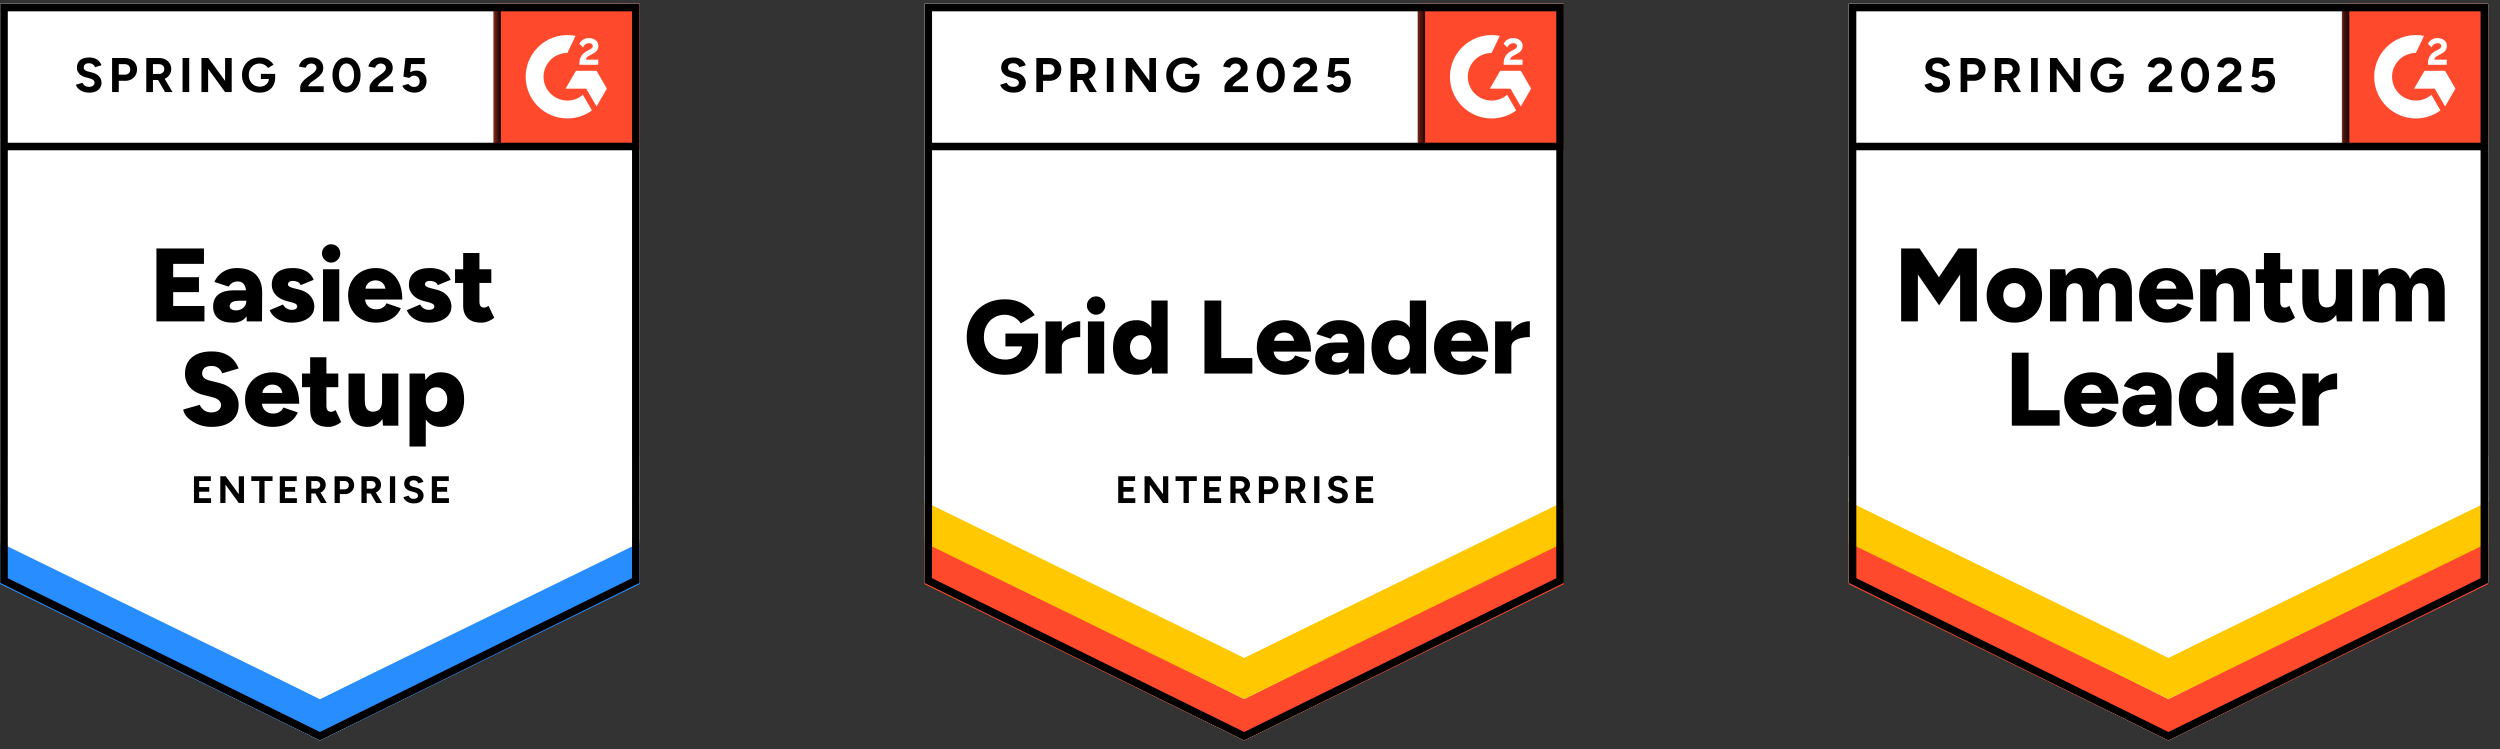
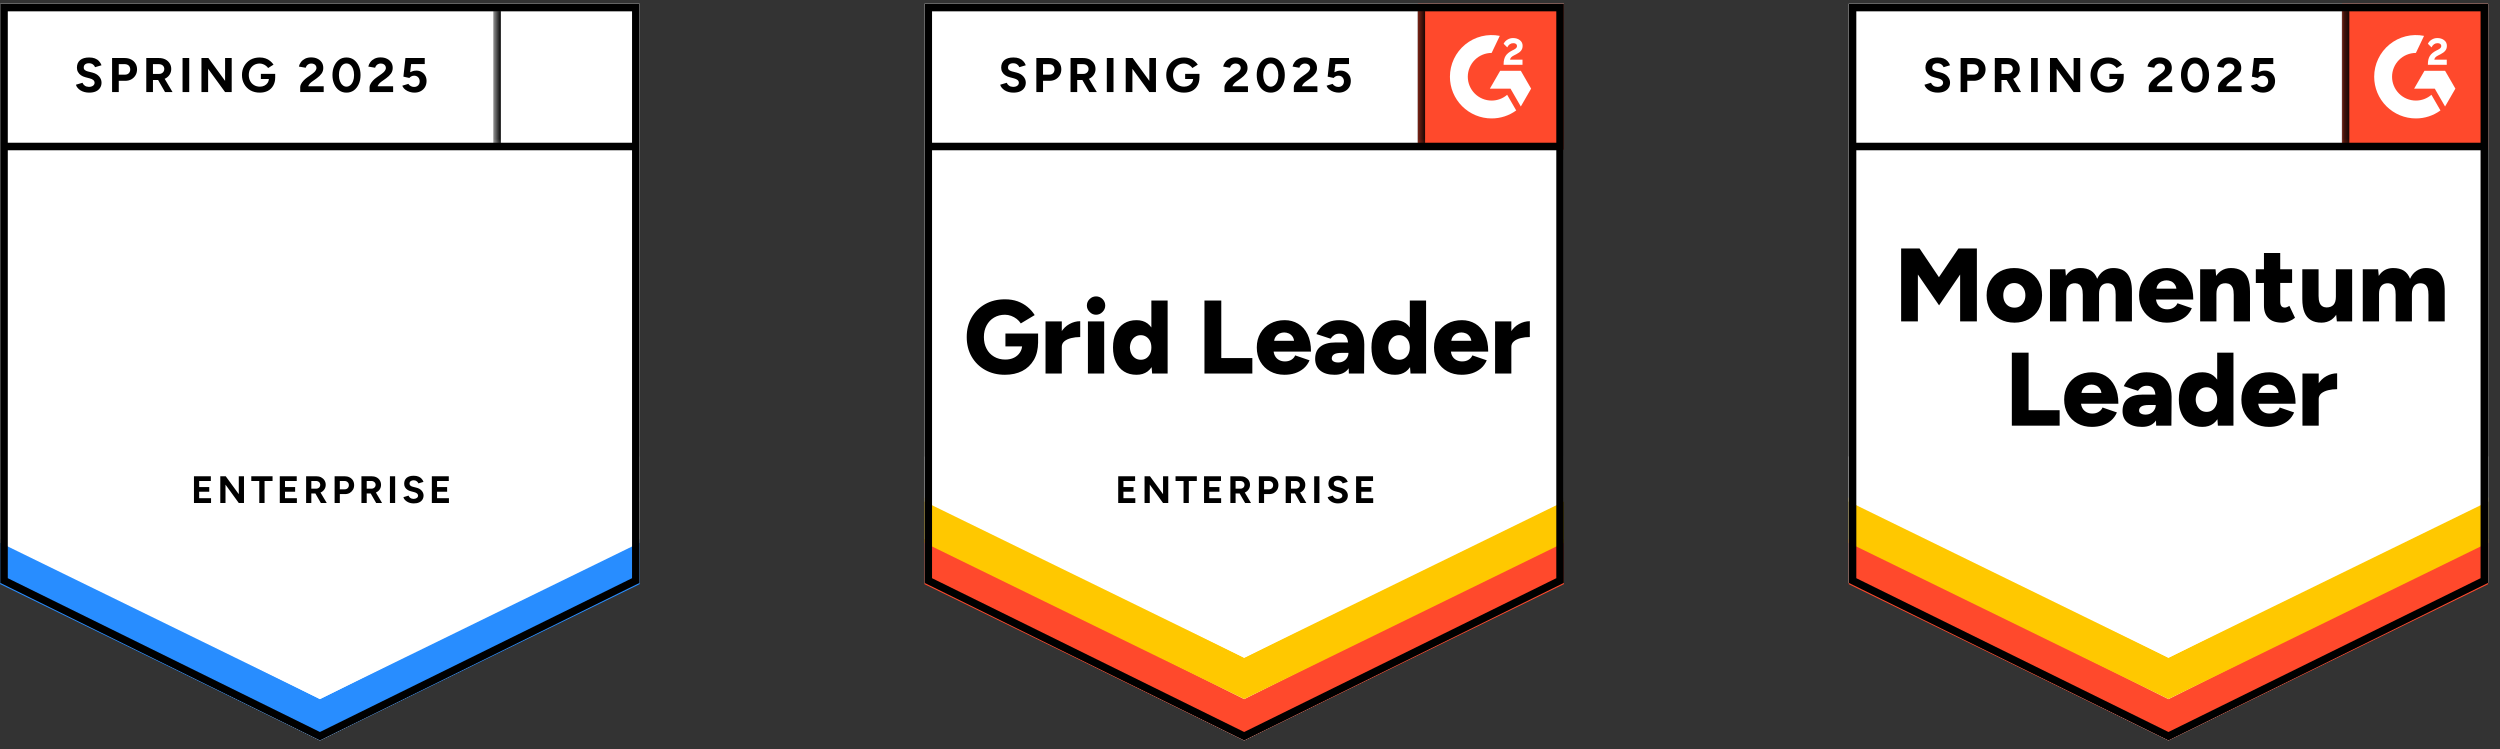
<svg xmlns="http://www.w3.org/2000/svg" width="297" height="89" viewBox="0 0 297 89" fill="none">
  <rect x="0" y="0" width="297" height="89" fill="#333333" stroke="none" />
  <path d="M0.029 69.247L38.006 87.96L75.983 69.247V0.448H0.029V69.247Z" fill="white" />
  <path d="M0.029 69.247L38.006 87.96L75.983 69.247V0.448H0.029V69.247Z" fill="white" />
  <path d="M10.592 11.005C10.388 11.005 10.198 10.98 10.022 10.931C9.841 10.881 9.681 10.812 9.544 10.724C9.406 10.631 9.293 10.529 9.205 10.419C9.111 10.309 9.051 10.191 9.023 10.064L9.799 9.833C9.849 9.965 9.937 10.078 10.064 10.171C10.19 10.265 10.35 10.314 10.543 10.32C10.746 10.325 10.914 10.281 11.046 10.188C11.173 10.094 11.236 9.976 11.236 9.833C11.236 9.706 11.187 9.599 11.087 9.511C10.983 9.423 10.842 9.357 10.666 9.313L10.138 9.172C9.945 9.123 9.772 9.046 9.618 8.941C9.469 8.842 9.354 8.715 9.271 8.561C9.183 8.413 9.139 8.239 9.139 8.041C9.139 7.656 9.266 7.356 9.519 7.141C9.772 6.932 10.13 6.828 10.592 6.828C10.851 6.828 11.076 6.863 11.269 6.935C11.467 7.012 11.63 7.119 11.756 7.257C11.888 7.394 11.99 7.56 12.062 7.752L11.294 7.983C11.244 7.851 11.159 7.741 11.038 7.653C10.911 7.56 10.754 7.513 10.567 7.513C10.375 7.513 10.223 7.557 10.113 7.645C10.003 7.733 9.948 7.86 9.948 8.025C9.948 8.151 9.992 8.25 10.08 8.322C10.168 8.393 10.287 8.448 10.435 8.487L10.964 8.619C11.31 8.707 11.58 8.861 11.773 9.081C11.965 9.302 12.062 9.547 12.062 9.816C12.062 10.053 12.004 10.259 11.888 10.435C11.773 10.617 11.607 10.757 11.393 10.856C11.173 10.956 10.906 11.005 10.592 11.005ZM13.316 10.939V6.894H14.819C15.105 6.894 15.358 6.951 15.579 7.067C15.799 7.177 15.969 7.334 16.09 7.538C16.217 7.741 16.28 7.975 16.28 8.239C16.28 8.504 16.22 8.737 16.099 8.941C15.978 9.145 15.815 9.304 15.612 9.42C15.402 9.541 15.16 9.602 14.885 9.602H14.109V10.939H13.316ZM14.109 8.867H14.869C15.045 8.867 15.191 8.809 15.306 8.693C15.416 8.578 15.471 8.426 15.471 8.239C15.471 8.058 15.411 7.906 15.29 7.785C15.163 7.675 15.001 7.62 14.803 7.62H14.109V8.867ZM17.378 10.939V6.894H18.881C19.167 6.894 19.42 6.949 19.64 7.059C19.861 7.174 20.031 7.328 20.152 7.521C20.279 7.714 20.342 7.939 20.342 8.198C20.342 8.451 20.276 8.677 20.144 8.875C20.017 9.073 19.841 9.227 19.616 9.337C19.395 9.447 19.142 9.502 18.856 9.502H18.171V10.939H17.378ZM19.607 10.939L18.674 9.313L19.277 8.883L20.499 10.939H19.607ZM18.171 8.784H18.889C19.01 8.784 19.117 8.759 19.211 8.71C19.305 8.66 19.379 8.592 19.434 8.504C19.489 8.415 19.517 8.314 19.517 8.198C19.517 8.027 19.456 7.887 19.335 7.777C19.208 7.672 19.046 7.62 18.848 7.62H18.171V8.784ZM21.688 10.939V6.894H22.48V10.939H21.688ZM23.933 10.939V6.894H24.759L26.74 9.61V6.894H27.525V10.939H26.74L24.726 8.173V10.939H23.933ZM30.86 11.005C30.447 11.005 30.081 10.917 29.762 10.741C29.443 10.559 29.195 10.312 29.019 9.998C28.837 9.684 28.747 9.324 28.747 8.916C28.747 8.509 28.837 8.149 29.019 7.835C29.195 7.521 29.443 7.273 29.762 7.092C30.081 6.916 30.447 6.828 30.86 6.828C31.108 6.828 31.333 6.863 31.537 6.935C31.746 7.006 31.931 7.108 32.09 7.24C32.25 7.367 32.385 7.513 32.495 7.678L31.851 8.082C31.785 7.978 31.697 7.887 31.587 7.81C31.482 7.727 31.366 7.664 31.24 7.62C31.113 7.571 30.987 7.546 30.86 7.546C30.607 7.546 30.381 7.604 30.183 7.719C29.985 7.84 29.831 8.003 29.721 8.206C29.611 8.41 29.556 8.647 29.556 8.916C29.556 9.181 29.611 9.417 29.721 9.626C29.831 9.835 29.985 9.998 30.183 10.113C30.381 10.235 30.612 10.295 30.877 10.295C31.08 10.295 31.262 10.254 31.422 10.171C31.581 10.089 31.708 9.976 31.801 9.833C31.895 9.684 31.942 9.513 31.942 9.321L32.693 9.205C32.693 9.585 32.613 9.91 32.453 10.18C32.299 10.449 32.085 10.655 31.809 10.799C31.534 10.936 31.218 11.005 30.86 11.005ZM30.992 9.387V8.776H32.693V9.263L32.264 9.387H30.992ZM35.665 10.939V10.353C35.665 10.243 35.698 10.122 35.764 9.99C35.836 9.852 35.932 9.717 36.053 9.585C36.18 9.447 36.325 9.321 36.49 9.205L37.102 8.768C37.184 8.707 37.264 8.641 37.341 8.57C37.418 8.498 37.478 8.418 37.523 8.33C37.572 8.242 37.597 8.16 37.597 8.082C37.597 7.978 37.572 7.887 37.523 7.81C37.478 7.727 37.41 7.664 37.316 7.62C37.222 7.571 37.107 7.546 36.969 7.546C36.854 7.546 36.752 7.571 36.664 7.62C36.576 7.664 36.502 7.725 36.441 7.802C36.386 7.879 36.345 7.961 36.317 8.049L35.508 7.909C35.547 7.716 35.629 7.538 35.756 7.372C35.882 7.207 36.047 7.073 36.251 6.968C36.46 6.869 36.694 6.819 36.953 6.819C37.256 6.819 37.514 6.874 37.729 6.984C37.944 7.089 38.111 7.235 38.233 7.422C38.348 7.609 38.406 7.827 38.406 8.074C38.406 8.322 38.337 8.545 38.2 8.743C38.062 8.936 37.875 9.117 37.638 9.288L37.085 9.684C36.975 9.761 36.879 9.846 36.796 9.94C36.719 10.034 36.658 10.135 36.614 10.245H38.455V10.939H35.665ZM41.163 11.005C40.833 11.005 40.544 10.917 40.297 10.741C40.043 10.559 39.848 10.312 39.71 9.998C39.567 9.684 39.496 9.324 39.496 8.916C39.496 8.509 39.567 8.149 39.71 7.835C39.848 7.521 40.043 7.273 40.297 7.092C40.544 6.916 40.83 6.828 41.155 6.828C41.485 6.828 41.777 6.916 42.03 7.092C42.278 7.273 42.473 7.521 42.616 7.835C42.759 8.149 42.831 8.509 42.831 8.916C42.831 9.324 42.759 9.684 42.616 9.998C42.473 10.312 42.278 10.559 42.03 10.741C41.777 10.917 41.488 11.005 41.163 11.005ZM41.163 10.295C41.334 10.295 41.488 10.235 41.626 10.113C41.763 9.998 41.871 9.835 41.948 9.626C42.025 9.423 42.063 9.186 42.063 8.916C42.063 8.647 42.025 8.407 41.948 8.198C41.871 7.989 41.763 7.827 41.626 7.711C41.488 7.595 41.331 7.538 41.155 7.538C40.984 7.538 40.83 7.595 40.693 7.711C40.561 7.827 40.456 7.989 40.379 8.198C40.302 8.407 40.263 8.647 40.263 8.916C40.263 9.186 40.302 9.423 40.379 9.626C40.456 9.835 40.563 9.998 40.701 10.113C40.833 10.235 40.987 10.295 41.163 10.295ZM43.904 10.939V10.353C43.904 10.243 43.94 10.122 44.012 9.99C44.083 9.852 44.179 9.717 44.3 9.585C44.422 9.447 44.568 9.321 44.738 9.205L45.349 8.768C45.432 8.707 45.511 8.641 45.588 8.57C45.66 8.498 45.721 8.418 45.77 8.33C45.82 8.242 45.844 8.16 45.844 8.082C45.844 7.978 45.82 7.887 45.77 7.81C45.721 7.727 45.652 7.664 45.564 7.62C45.47 7.571 45.355 7.546 45.217 7.546C45.101 7.546 44.999 7.571 44.911 7.62C44.818 7.664 44.744 7.725 44.689 7.802C44.628 7.879 44.587 7.961 44.565 8.049L43.756 7.909C43.794 7.716 43.877 7.538 44.003 7.372C44.13 7.207 44.295 7.073 44.499 6.968C44.708 6.869 44.942 6.819 45.2 6.819C45.503 6.819 45.762 6.874 45.977 6.984C46.191 7.089 46.359 7.235 46.48 7.422C46.596 7.609 46.653 7.827 46.653 8.074C46.653 8.322 46.585 8.545 46.447 8.743C46.309 8.936 46.122 9.117 45.886 9.288L45.333 9.684C45.222 9.761 45.126 9.846 45.044 9.94C44.967 10.034 44.906 10.135 44.862 10.245H46.703V10.939H43.904ZM49.229 11.005C49.048 11.005 48.858 10.975 48.66 10.914C48.467 10.854 48.294 10.763 48.139 10.642C47.98 10.515 47.864 10.361 47.793 10.18L48.511 9.965C48.599 10.091 48.701 10.182 48.816 10.237C48.932 10.298 49.056 10.328 49.188 10.328C49.386 10.328 49.548 10.268 49.675 10.146C49.796 10.025 49.857 9.863 49.857 9.659C49.857 9.467 49.796 9.307 49.675 9.181C49.554 9.054 49.394 8.991 49.196 8.991C49.075 8.991 48.965 9.018 48.866 9.073C48.767 9.128 48.69 9.192 48.635 9.263L47.925 9.106L48.164 6.894H50.459V7.612H48.841L48.726 8.578C48.83 8.523 48.946 8.476 49.072 8.437C49.199 8.404 49.337 8.388 49.485 8.388C49.705 8.388 49.906 8.443 50.088 8.553C50.27 8.658 50.413 8.801 50.517 8.982C50.622 9.164 50.674 9.376 50.674 9.618C50.674 9.893 50.614 10.135 50.492 10.345C50.366 10.554 50.195 10.716 49.98 10.832C49.766 10.947 49.516 11.005 49.229 11.005Z" fill="black" />
-   <path d="M18.583 38.183V29.515H24.23V31.347H20.573V32.932H23.636V34.708H20.573V36.35H24.288V38.183H18.583ZM29.316 38.183L29.266 36.846V35.104C29.266 34.774 29.238 34.485 29.183 34.237C29.123 33.989 29.018 33.794 28.87 33.651C28.721 33.508 28.498 33.436 28.201 33.436C27.97 33.442 27.769 33.497 27.598 33.601C27.422 33.711 27.274 33.86 27.152 34.047L25.468 33.494C25.606 33.186 25.796 32.908 26.038 32.66C26.286 32.412 26.586 32.214 26.938 32.066C27.296 31.917 27.708 31.843 28.176 31.843C28.82 31.843 29.365 31.961 29.811 32.198C30.257 32.44 30.593 32.776 30.818 33.205C31.038 33.634 31.148 34.143 31.148 34.732L31.124 38.183H29.316ZM27.631 38.332C26.899 38.332 26.33 38.167 25.922 37.837C25.521 37.506 25.32 37.041 25.32 36.441C25.32 35.786 25.529 35.299 25.947 34.98C26.371 34.655 26.963 34.493 27.722 34.493H29.415V35.731H28.449C28.036 35.731 27.739 35.789 27.557 35.905C27.375 36.02 27.285 36.183 27.285 36.392C27.285 36.54 27.353 36.656 27.491 36.739C27.629 36.827 27.816 36.871 28.052 36.871C28.295 36.871 28.506 36.818 28.688 36.714C28.87 36.615 29.013 36.477 29.117 36.301C29.216 36.13 29.266 35.94 29.266 35.731H29.753C29.753 36.557 29.58 37.198 29.233 37.655C28.886 38.106 28.352 38.332 27.631 38.332ZM34.657 38.332C34.25 38.332 33.87 38.271 33.518 38.15C33.171 38.035 32.868 37.867 32.61 37.647C32.356 37.426 32.167 37.16 32.04 36.846L33.625 36.177C33.735 36.392 33.884 36.551 34.071 36.656C34.264 36.761 34.459 36.813 34.657 36.813C34.861 36.813 35.02 36.777 35.136 36.705C35.252 36.634 35.309 36.538 35.309 36.416C35.309 36.284 35.252 36.18 35.136 36.103C35.015 36.031 34.842 35.965 34.616 35.905L34.087 35.773C33.51 35.624 33.064 35.376 32.75 35.029C32.442 34.688 32.288 34.292 32.288 33.841C32.288 33.202 32.508 32.71 32.948 32.363C33.383 32.016 33.988 31.843 34.764 31.843C35.205 31.843 35.593 31.901 35.928 32.016C36.259 32.132 36.539 32.294 36.771 32.503C36.996 32.712 37.159 32.96 37.258 33.246L35.722 33.874C35.661 33.709 35.543 33.582 35.367 33.494C35.191 33.411 34.996 33.37 34.781 33.37C34.599 33.37 34.459 33.409 34.36 33.486C34.261 33.563 34.211 33.667 34.211 33.799C34.211 33.898 34.272 33.984 34.393 34.055C34.508 34.127 34.682 34.19 34.913 34.245L35.574 34.41C35.959 34.509 36.283 34.658 36.548 34.856C36.812 35.06 37.01 35.297 37.142 35.566C37.274 35.836 37.34 36.122 37.34 36.425C37.34 36.816 37.227 37.151 37.002 37.432C36.776 37.718 36.46 37.941 36.052 38.101C35.651 38.255 35.185 38.332 34.657 38.332ZM38.372 38.183V31.991H40.304V38.183H38.372ZM39.338 31.199C39.046 31.199 38.793 31.089 38.579 30.869C38.358 30.654 38.248 30.401 38.248 30.109C38.248 29.806 38.358 29.548 38.579 29.333C38.793 29.124 39.046 29.019 39.338 29.019C39.635 29.019 39.891 29.124 40.106 29.333C40.321 29.548 40.428 29.806 40.428 30.109C40.428 30.401 40.321 30.654 40.106 30.869C39.891 31.089 39.635 31.199 39.338 31.199ZM44.647 38.332C44.003 38.332 43.433 38.194 42.938 37.919C42.442 37.644 42.054 37.261 41.774 36.772C41.493 36.287 41.352 35.726 41.352 35.087C41.352 34.443 41.496 33.879 41.782 33.395C42.068 32.905 42.459 32.525 42.954 32.256C43.45 31.98 44.022 31.843 44.671 31.843C45.26 31.843 45.789 31.983 46.257 32.264C46.73 32.544 47.104 32.963 47.379 33.519C47.654 34.069 47.792 34.757 47.792 35.583H43.136L43.35 35.352C43.35 35.632 43.408 35.88 43.524 36.094C43.639 36.309 43.799 36.471 44.003 36.582C44.212 36.692 44.443 36.747 44.696 36.747C45.004 36.747 45.263 36.678 45.472 36.54C45.681 36.408 45.827 36.238 45.91 36.029L47.619 36.615C47.454 37 47.222 37.322 46.925 37.581C46.623 37.834 46.276 38.024 45.885 38.15C45.5 38.271 45.087 38.332 44.647 38.332ZM43.4 34.542L43.202 34.295H45.976L45.802 34.542C45.802 34.24 45.739 33.998 45.612 33.816C45.492 33.634 45.34 33.502 45.158 33.42C44.977 33.343 44.795 33.304 44.614 33.304C44.432 33.304 44.248 33.343 44.06 33.42C43.873 33.502 43.717 33.634 43.59 33.816C43.463 33.998 43.4 34.24 43.4 34.542ZM50.938 38.332C50.536 38.332 50.159 38.271 49.806 38.15C49.454 38.035 49.151 37.867 48.898 37.647C48.64 37.426 48.45 37.16 48.329 36.846L49.914 36.177C50.018 36.392 50.167 36.551 50.36 36.656C50.547 36.761 50.739 36.813 50.938 36.813C51.147 36.813 51.309 36.777 51.425 36.705C51.54 36.634 51.598 36.538 51.598 36.416C51.598 36.284 51.538 36.18 51.416 36.103C51.295 36.031 51.125 35.965 50.904 35.905L50.368 35.773C49.79 35.624 49.347 35.376 49.039 35.029C48.73 34.688 48.576 34.292 48.576 33.841C48.576 33.202 48.794 32.71 49.229 32.363C49.669 32.016 50.277 31.843 51.053 31.843C51.488 31.843 51.873 31.901 52.209 32.016C52.545 32.132 52.825 32.294 53.051 32.503C53.277 32.712 53.439 32.96 53.538 33.246L52.002 33.874C51.947 33.709 51.832 33.582 51.656 33.494C51.474 33.411 51.276 33.37 51.061 33.37C50.88 33.37 50.739 33.409 50.64 33.486C50.541 33.563 50.492 33.667 50.492 33.799C50.492 33.898 50.552 33.984 50.673 34.055C50.794 34.127 50.971 34.19 51.202 34.245L51.854 34.41C52.245 34.509 52.572 34.658 52.836 34.856C53.101 35.06 53.299 35.297 53.431 35.566C53.563 35.836 53.629 36.122 53.629 36.425C53.629 36.816 53.516 37.151 53.29 37.432C53.059 37.718 52.743 37.941 52.341 38.101C51.934 38.255 51.466 38.332 50.938 38.332ZM57.204 38.332C56.472 38.332 55.927 38.156 55.569 37.803C55.206 37.457 55.024 36.956 55.024 36.301V30.059H56.956V35.822C56.956 36.07 57.003 36.251 57.096 36.367C57.184 36.483 57.325 36.54 57.517 36.54C57.589 36.54 57.674 36.521 57.773 36.483C57.872 36.444 57.963 36.397 58.046 36.342L58.715 37.754C58.516 37.919 58.28 38.057 58.005 38.167C57.729 38.277 57.462 38.332 57.204 38.332ZM54.058 33.618V31.991H58.368V33.609L54.058 33.618ZM25.146 50.716C24.723 50.716 24.318 50.66 23.933 50.55C23.553 50.44 23.209 50.286 22.901 50.088C22.587 49.895 22.331 49.678 22.133 49.436C21.935 49.194 21.811 48.932 21.762 48.652L23.735 48.09C23.823 48.332 23.982 48.541 24.213 48.718C24.439 48.894 24.725 48.987 25.072 48.998C25.408 49.004 25.691 48.924 25.922 48.759C26.148 48.594 26.261 48.379 26.261 48.115C26.261 47.911 26.178 47.73 26.013 47.57C25.854 47.416 25.625 47.298 25.328 47.215L24.106 46.901C23.677 46.797 23.303 46.629 22.983 46.398C22.664 46.167 22.416 45.883 22.24 45.547C22.064 45.212 21.976 44.829 21.976 44.4C21.976 43.569 22.251 42.919 22.802 42.452C23.358 41.984 24.139 41.75 25.146 41.75C25.697 41.75 26.178 41.827 26.591 41.981C27.004 42.135 27.356 42.361 27.648 42.658C27.945 42.955 28.179 43.327 28.35 43.772L26.393 44.35C26.327 44.13 26.187 43.929 25.972 43.748C25.752 43.566 25.468 43.475 25.122 43.475C24.775 43.475 24.502 43.552 24.304 43.706C24.112 43.866 24.015 44.094 24.015 44.392C24.015 44.595 24.095 44.766 24.255 44.904C24.409 45.041 24.623 45.143 24.899 45.209L26.121 45.514C26.825 45.691 27.373 46.015 27.764 46.489C28.154 46.962 28.35 47.501 28.35 48.107C28.35 48.652 28.226 49.117 27.978 49.502C27.725 49.893 27.359 50.193 26.88 50.402C26.401 50.611 25.823 50.716 25.146 50.716ZM32.403 50.716C31.759 50.716 31.19 50.578 30.694 50.303C30.199 50.028 29.811 49.645 29.53 49.155C29.25 48.671 29.109 48.109 29.109 47.471C29.109 46.827 29.252 46.263 29.538 45.779C29.819 45.289 30.207 44.909 30.703 44.639C31.198 44.364 31.773 44.227 32.428 44.227C33.011 44.227 33.54 44.367 34.013 44.648C34.481 44.928 34.855 45.346 35.136 45.902C35.411 46.453 35.549 47.141 35.549 47.966H30.892L31.099 47.735C31.099 48.016 31.157 48.264 31.272 48.478C31.388 48.693 31.55 48.855 31.759 48.965C31.963 49.075 32.194 49.13 32.453 49.13C32.755 49.13 33.011 49.062 33.221 48.924C33.435 48.792 33.584 48.621 33.666 48.412L35.375 48.998C35.21 49.384 34.976 49.706 34.674 49.964C34.371 50.218 34.027 50.407 33.642 50.534C33.251 50.655 32.838 50.716 32.403 50.716ZM31.148 46.926L30.95 46.678H33.724L33.551 46.926C33.551 46.623 33.49 46.381 33.369 46.2C33.243 46.018 33.089 45.886 32.907 45.803C32.725 45.726 32.544 45.688 32.362 45.688C32.18 45.688 31.996 45.726 31.809 45.803C31.627 45.886 31.473 46.018 31.346 46.2C31.214 46.381 31.148 46.623 31.148 46.926ZM39.024 50.716C38.292 50.716 37.748 50.539 37.39 50.187C37.026 49.84 36.845 49.34 36.845 48.685V42.443H38.777V48.206C38.777 48.453 38.824 48.635 38.917 48.751C39.005 48.866 39.145 48.924 39.338 48.924C39.41 48.924 39.495 48.905 39.594 48.866C39.693 48.828 39.784 48.781 39.867 48.726L40.535 50.138C40.337 50.303 40.1 50.44 39.825 50.55C39.55 50.66 39.283 50.716 39.024 50.716ZM35.879 46.002V44.375H40.188V46.002H35.879ZM45.505 50.567L45.39 49.428V44.375H47.322V50.567H45.505ZM41.402 47.545V44.375H43.334V47.545H41.402ZM43.334 47.545C43.334 47.87 43.373 48.132 43.45 48.33C43.521 48.528 43.628 48.671 43.772 48.759C43.909 48.852 44.074 48.902 44.267 48.907C44.636 48.907 44.916 48.803 45.109 48.594C45.296 48.385 45.39 48.068 45.39 47.644H45.976C45.976 48.299 45.877 48.855 45.679 49.312C45.48 49.769 45.211 50.118 44.87 50.361C44.523 50.597 44.124 50.716 43.672 50.716C43.177 50.716 42.759 50.614 42.417 50.41C42.082 50.212 41.829 49.907 41.658 49.494C41.487 49.081 41.402 48.553 41.402 47.909V47.545H43.334ZM48.651 53.044V44.375H50.467L50.583 45.514V53.044H48.651ZM52.341 50.716C51.829 50.716 51.4 50.586 51.053 50.328C50.706 50.069 50.445 49.695 50.269 49.205C50.098 48.72 50.013 48.142 50.013 47.471C50.013 46.794 50.098 46.213 50.269 45.729C50.445 45.25 50.706 44.879 51.053 44.614C51.4 44.356 51.829 44.227 52.341 44.227C52.919 44.227 53.417 44.356 53.835 44.614C54.259 44.879 54.581 45.25 54.801 45.729C55.027 46.213 55.14 46.794 55.14 47.471C55.14 48.142 55.027 48.72 54.801 49.205C54.581 49.695 54.259 50.069 53.835 50.328C53.417 50.586 52.919 50.716 52.341 50.716ZM51.846 48.932C52.093 48.932 52.311 48.872 52.498 48.751C52.691 48.624 52.845 48.451 52.96 48.231C53.076 48.016 53.134 47.763 53.134 47.471C53.134 47.185 53.079 46.932 52.968 46.712C52.864 46.491 52.712 46.321 52.514 46.2C52.322 46.073 52.102 46.01 51.854 46.01C51.606 46.01 51.386 46.073 51.194 46.2C51.001 46.321 50.849 46.494 50.739 46.72C50.635 46.94 50.583 47.19 50.583 47.471C50.583 47.763 50.635 48.016 50.739 48.231C50.849 48.451 50.998 48.624 51.185 48.751C51.378 48.872 51.598 48.932 51.846 48.932Z" fill="black" />
  <path d="M23.042 59.756V56.577H25.048V57.139H23.661V57.865H24.858V58.418H23.661V59.186H25.073V59.756H23.042ZM26.171 59.756V56.577H26.815L28.367 58.707V56.577H28.986V59.756H28.367L26.79 57.576V59.756H26.171ZM30.802 59.756V57.139H29.853V56.577H32.379V57.139H31.43V59.756H30.802ZM33.238 59.756V56.577H35.252V57.139H33.857V57.865H35.062V58.418H33.857V59.186H35.269V59.756H33.238ZM36.367 59.756V56.577H37.547C37.773 56.577 37.971 56.618 38.142 56.701C38.312 56.789 38.447 56.91 38.546 57.064C38.645 57.218 38.695 57.397 38.695 57.601C38.695 57.799 38.643 57.975 38.538 58.129C38.439 58.289 38.301 58.41 38.125 58.492C37.949 58.581 37.748 58.624 37.523 58.624H36.986V59.756H36.367ZM38.117 59.756L37.382 58.476L37.853 58.137L38.819 59.756H38.117ZM36.986 58.055H37.556C37.649 58.055 37.732 58.036 37.803 57.997C37.88 57.959 37.941 57.904 37.985 57.832C38.023 57.766 38.043 57.689 38.043 57.601C38.043 57.463 37.996 57.353 37.903 57.271C37.803 57.182 37.677 57.139 37.523 57.139H36.986V58.055ZM39.752 59.756V56.577H40.932C41.153 56.577 41.351 56.621 41.527 56.709C41.697 56.797 41.832 56.921 41.931 57.081C42.025 57.24 42.072 57.425 42.072 57.634C42.072 57.837 42.025 58.019 41.931 58.179C41.838 58.338 41.711 58.465 41.551 58.559C41.386 58.652 41.197 58.699 40.982 58.699H40.371V59.756H39.752ZM40.371 58.129H40.965C41.103 58.129 41.218 58.082 41.312 57.989C41.4 57.895 41.444 57.777 41.444 57.634C41.444 57.485 41.395 57.367 41.296 57.279C41.197 57.185 41.07 57.139 40.916 57.139H40.371V58.129ZM42.938 59.756V56.577H44.119C44.345 56.577 44.543 56.618 44.714 56.701C44.89 56.789 45.025 56.91 45.118 57.064C45.217 57.218 45.267 57.397 45.267 57.601C45.267 57.799 45.217 57.975 45.118 58.129C45.014 58.289 44.873 58.41 44.697 58.492C44.521 58.581 44.323 58.624 44.103 58.624H43.566V59.756H42.938ZM44.689 59.756L43.954 58.476L44.433 58.137L45.391 59.756H44.689ZM43.566 58.055H44.127C44.221 58.055 44.303 58.036 44.375 57.997C44.452 57.959 44.513 57.904 44.557 57.832C44.601 57.766 44.623 57.689 44.623 57.601C44.623 57.463 44.573 57.353 44.474 57.271C44.375 57.182 44.248 57.139 44.094 57.139H43.566V58.055ZM46.323 59.756V56.577H46.943V59.756H46.323ZM49.155 59.805C48.995 59.805 48.847 59.786 48.709 59.747C48.572 59.709 48.448 59.654 48.338 59.582C48.228 59.511 48.137 59.431 48.065 59.343C47.994 59.255 47.947 59.161 47.925 59.062L48.536 58.88C48.575 58.985 48.643 59.076 48.742 59.153C48.841 59.224 48.968 59.263 49.122 59.269C49.282 59.269 49.411 59.233 49.51 59.161C49.615 59.09 49.667 58.996 49.667 58.88C49.667 58.781 49.626 58.696 49.543 58.624C49.466 58.559 49.356 58.506 49.213 58.468L48.8 58.36C48.646 58.322 48.511 58.261 48.396 58.179C48.275 58.102 48.181 58.003 48.115 57.882C48.049 57.766 48.016 57.628 48.016 57.469C48.016 57.172 48.115 56.938 48.313 56.767C48.511 56.602 48.792 56.519 49.155 56.519C49.359 56.519 49.538 56.55 49.692 56.61C49.846 56.665 49.972 56.748 50.072 56.858C50.176 56.968 50.256 57.097 50.311 57.246L49.708 57.427C49.67 57.328 49.604 57.243 49.51 57.172C49.411 57.094 49.287 57.056 49.139 57.056C48.99 57.056 48.872 57.092 48.784 57.163C48.696 57.235 48.651 57.334 48.651 57.46C48.651 57.559 48.687 57.637 48.759 57.692C48.825 57.752 48.916 57.796 49.031 57.824L49.452 57.931C49.727 57.997 49.939 58.115 50.088 58.286C50.242 58.462 50.319 58.655 50.319 58.864C50.319 59.051 50.272 59.216 50.179 59.359C50.091 59.502 49.959 59.612 49.783 59.69C49.612 59.767 49.403 59.805 49.155 59.805ZM51.302 59.756V56.577H53.316V57.139H51.921V57.865H53.118V58.418H51.921V59.186H53.333V59.756H51.302Z" fill="black" />
-   <path d="M58.645 0.448H75.983V17.785H58.645V0.448Z" fill="#FF492C" />
  <mask id="mask0_13818_28272" style="mask-type:luminance" maskUnits="userSpaceOnUse" x="58" y="0" width="18" height="18">
    <path d="M58.645 0.448H75.983V17.785H58.645V0.448Z" fill="white" />
  </mask>
  <g mask="url(#mask0_13818_28272)">
    <path fill-rule="evenodd" clip-rule="evenodd" d="M71.073 7.088H69.591C69.632 6.856 69.775 6.726 70.065 6.579L70.339 6.44C70.826 6.19 71.087 5.909 71.087 5.45C71.092 5.317 71.064 5.185 71.005 5.065C70.946 4.946 70.859 4.843 70.751 4.766C70.531 4.601 70.263 4.52 69.954 4.52C69.715 4.517 69.48 4.584 69.278 4.712C69.084 4.827 68.928 4.996 68.83 5.199L69.26 5.628C69.425 5.293 69.667 5.128 69.985 5.128C70.254 5.128 70.419 5.266 70.419 5.458C70.419 5.619 70.339 5.753 70.03 5.909L69.856 5.994C69.475 6.186 69.211 6.405 69.059 6.654C68.906 6.9 68.83 7.217 68.83 7.597V7.699H71.073V7.088V7.088ZM70.87 8.408H68.422L67.197 10.53H69.646L70.87 12.652L72.095 10.53L70.87 8.408Z" fill="white" />
    <path fill-rule="evenodd" clip-rule="evenodd" d="M67.404 11.948C66.654 11.947 65.934 11.649 65.403 11.118C64.873 10.588 64.574 9.868 64.573 9.118C64.574 8.367 64.873 7.648 65.404 7.118C65.934 6.587 66.654 6.289 67.404 6.288L68.374 4.261C67.655 4.117 66.913 4.135 66.203 4.312C65.492 4.49 64.829 4.823 64.262 5.287C63.696 5.752 63.239 6.337 62.925 6.999C62.612 7.661 62.449 8.385 62.449 9.118C62.449 9.768 62.578 10.412 62.827 11.013C63.076 11.614 63.441 12.16 63.901 12.62C64.361 13.08 64.907 13.445 65.508 13.694C66.109 13.943 66.754 14.07 67.404 14.07C68.453 14.072 69.476 13.739 70.323 13.121L69.249 11.262C68.737 11.704 68.082 11.948 67.404 11.948Z" fill="white" />
    <path d="M59.05 0.999V17.402" stroke="black" stroke-width="0.896" />
  </g>
  <path d="M0.029 69.401V64.035L38.006 83.058L75.983 64.035V69.401L38.006 87.96L0.029 69.401Z" fill="#288DFF" />
  <path d="M0.029 64.485V59.119L38.006 78.142L75.983 59.119V64.485L38.006 83.044L0.029 64.485Z" fill="white" />
  <path d="M0.029 59.586V54.219L38.006 73.243L75.983 54.219V59.586L38.006 78.145L0.029 59.586Z" fill="white" />
  <path d="M75.632 17.402H0.545M75.534 68.969L38.006 87.46L0.478 68.969V0.897H75.534V68.969Z" stroke="black" stroke-width="0.896" />
  <g clip-path="url(#clip0_13818_28272)">
    <path d="M109.831 69.247L147.808 87.96L185.785 69.247V0.448H109.831V69.247Z" fill="white" />
    <path d="M109.831 69.247L147.808 87.96L185.785 69.247V0.448H109.831V69.247Z" fill="white" />
    <path d="M120.395 11.005C120.191 11.005 120.001 10.98 119.825 10.931C119.643 10.881 119.484 10.812 119.346 10.724C119.209 10.631 119.096 10.529 119.008 10.419C118.914 10.309 118.854 10.191 118.826 10.064L119.602 9.833C119.652 9.965 119.74 10.078 119.866 10.171C119.993 10.265 120.152 10.314 120.345 10.32C120.549 10.325 120.717 10.281 120.849 10.188C120.975 10.094 121.039 9.976 121.039 9.833C121.039 9.706 120.989 9.599 120.89 9.511C120.785 9.423 120.645 9.357 120.469 9.313L119.941 9.172C119.748 9.123 119.575 9.046 119.42 8.941C119.272 8.842 119.156 8.715 119.074 8.561C118.986 8.413 118.942 8.239 118.942 8.041C118.942 7.656 119.068 7.356 119.321 7.141C119.575 6.932 119.932 6.828 120.395 6.828C120.653 6.828 120.879 6.863 121.072 6.935C121.27 7.012 121.432 7.119 121.559 7.257C121.691 7.394 121.793 7.56 121.864 7.752L121.096 7.983C121.047 7.851 120.961 7.741 120.84 7.653C120.714 7.56 120.557 7.513 120.37 7.513C120.177 7.513 120.026 7.557 119.916 7.645C119.806 7.733 119.751 7.86 119.751 8.025C119.751 8.151 119.795 8.25 119.883 8.322C119.971 8.393 120.089 8.448 120.238 8.487L120.766 8.619C121.113 8.707 121.383 8.861 121.575 9.081C121.768 9.302 121.864 9.547 121.864 9.816C121.864 10.053 121.806 10.259 121.691 10.435C121.575 10.617 121.41 10.757 121.195 10.856C120.975 10.956 120.708 11.005 120.395 11.005ZM123.119 10.939V6.894H124.622C124.908 6.894 125.161 6.951 125.381 7.067C125.601 7.177 125.772 7.334 125.893 7.538C126.02 7.741 126.083 7.975 126.083 8.239C126.083 8.504 126.022 8.737 125.901 8.941C125.78 9.145 125.618 9.304 125.414 9.42C125.205 9.541 124.963 9.602 124.688 9.602H123.912V10.939H123.119ZM123.912 8.867H124.671C124.847 8.867 124.993 8.809 125.109 8.693C125.219 8.578 125.274 8.426 125.274 8.239C125.274 8.058 125.213 7.906 125.092 7.785C124.966 7.675 124.803 7.62 124.605 7.62H123.912V8.867ZM127.181 10.939V6.894H128.683C128.97 6.894 129.223 6.949 129.443 7.059C129.663 7.174 129.834 7.328 129.955 7.521C130.081 7.714 130.145 7.939 130.145 8.198C130.145 8.451 130.079 8.677 129.947 8.875C129.82 9.073 129.644 9.227 129.418 9.337C129.198 9.447 128.945 9.502 128.659 9.502H127.973V10.939H127.181ZM129.41 10.939L128.477 9.313L129.08 8.883L130.302 10.939H129.41ZM127.973 8.784H128.692C128.813 8.784 128.92 8.759 129.014 8.71C129.107 8.66 129.182 8.592 129.237 8.504C129.292 8.415 129.319 8.314 129.319 8.198C129.319 8.027 129.259 7.887 129.137 7.777C129.011 7.672 128.849 7.62 128.65 7.62H127.973V8.784ZM131.49 10.939V6.894H132.283V10.939H131.49ZM133.736 10.939V6.894H134.562L136.543 9.61V6.894H137.327V10.939H136.543L134.529 8.173V10.939H133.736ZM140.663 11.005C140.25 11.005 139.884 10.917 139.565 10.741C139.245 10.559 138.998 10.312 138.822 9.998C138.64 9.684 138.549 9.324 138.549 8.916C138.549 8.509 138.64 8.149 138.822 7.835C138.998 7.521 139.245 7.273 139.565 7.092C139.884 6.916 140.25 6.828 140.663 6.828C140.91 6.828 141.136 6.863 141.34 6.935C141.549 7.006 141.733 7.108 141.893 7.24C142.052 7.367 142.187 7.513 142.297 7.678L141.653 8.082C141.587 7.978 141.499 7.887 141.389 7.81C141.285 7.727 141.169 7.664 141.042 7.62C140.916 7.571 140.789 7.546 140.663 7.546C140.409 7.546 140.184 7.604 139.986 7.719C139.787 7.84 139.633 8.003 139.523 8.206C139.413 8.41 139.358 8.647 139.358 8.916C139.358 9.181 139.413 9.417 139.523 9.626C139.633 9.835 139.787 9.998 139.986 10.113C140.184 10.235 140.415 10.295 140.679 10.295C140.883 10.295 141.064 10.254 141.224 10.171C141.384 10.089 141.51 9.976 141.604 9.833C141.697 9.684 141.744 9.513 141.744 9.321L142.495 9.205C142.495 9.585 142.416 9.91 142.256 10.18C142.102 10.449 141.887 10.655 141.612 10.799C141.337 10.936 141.02 11.005 140.663 11.005ZM140.795 9.387V8.776H142.495V9.263L142.066 9.387H140.795ZM145.467 10.939V10.353C145.467 10.243 145.501 10.122 145.567 9.99C145.638 9.852 145.734 9.717 145.856 9.585C145.982 9.447 146.128 9.321 146.293 9.205L146.904 8.768C146.987 8.707 147.066 8.641 147.143 8.57C147.22 8.498 147.281 8.418 147.325 8.33C147.375 8.242 147.399 8.16 147.399 8.082C147.399 7.978 147.375 7.887 147.325 7.81C147.281 7.727 147.212 7.664 147.119 7.62C147.025 7.571 146.91 7.546 146.772 7.546C146.656 7.546 146.555 7.571 146.466 7.62C146.378 7.664 146.304 7.725 146.244 7.802C146.188 7.879 146.147 7.961 146.12 8.049L145.311 7.909C145.349 7.716 145.432 7.538 145.558 7.372C145.685 7.207 145.85 7.073 146.054 6.968C146.263 6.869 146.497 6.819 146.755 6.819C147.058 6.819 147.317 6.874 147.531 6.984C147.746 7.089 147.914 7.235 148.035 7.422C148.151 7.609 148.208 7.827 148.208 8.074C148.208 8.322 148.14 8.545 148.002 8.743C147.864 8.936 147.677 9.117 147.441 9.288L146.887 9.684C146.777 9.761 146.681 9.846 146.599 9.94C146.521 10.034 146.461 10.135 146.417 10.245H148.258V10.939H145.467ZM150.966 11.005C150.636 11.005 150.347 10.917 150.099 10.741C149.846 10.559 149.65 10.312 149.513 9.998C149.37 9.684 149.298 9.324 149.298 8.916C149.298 8.509 149.37 8.149 149.513 7.835C149.65 7.521 149.846 7.273 150.099 7.092C150.347 6.916 150.633 6.828 150.958 6.828C151.288 6.828 151.58 6.916 151.833 7.092C152.08 7.273 152.276 7.521 152.419 7.835C152.562 8.149 152.634 8.509 152.634 8.916C152.634 9.324 152.562 9.684 152.419 9.998C152.276 10.312 152.08 10.559 151.833 10.741C151.58 10.917 151.291 11.005 150.966 11.005ZM150.966 10.295C151.136 10.295 151.291 10.235 151.428 10.113C151.566 9.998 151.673 9.835 151.75 9.626C151.827 9.423 151.866 9.186 151.866 8.916C151.866 8.647 151.827 8.407 151.75 8.198C151.673 7.989 151.566 7.827 151.428 7.711C151.291 7.595 151.134 7.538 150.958 7.538C150.787 7.538 150.633 7.595 150.495 7.711C150.363 7.827 150.259 7.989 150.182 8.198C150.105 8.407 150.066 8.647 150.066 8.916C150.066 9.186 150.105 9.423 150.182 9.626C150.259 9.835 150.366 9.998 150.504 10.113C150.636 10.235 150.79 10.295 150.966 10.295ZM153.707 10.939V10.353C153.707 10.243 153.743 10.122 153.814 9.99C153.886 9.852 153.982 9.717 154.103 9.585C154.224 9.447 154.37 9.321 154.541 9.205L155.152 8.768C155.234 8.707 155.314 8.641 155.391 8.57C155.463 8.498 155.523 8.418 155.573 8.33C155.622 8.242 155.647 8.16 155.647 8.082C155.647 7.978 155.622 7.887 155.573 7.81C155.523 7.727 155.454 7.664 155.366 7.62C155.273 7.571 155.157 7.546 155.019 7.546C154.904 7.546 154.802 7.571 154.714 7.62C154.62 7.664 154.546 7.725 154.491 7.802C154.431 7.879 154.389 7.961 154.367 8.049L153.558 7.909C153.597 7.716 153.679 7.538 153.806 7.372C153.932 7.207 154.098 7.073 154.301 6.968C154.51 6.869 154.744 6.819 155.003 6.819C155.306 6.819 155.564 6.874 155.779 6.984C155.994 7.089 156.162 7.235 156.283 7.422C156.398 7.609 156.456 7.827 156.456 8.074C156.456 8.322 156.387 8.545 156.25 8.743C156.112 8.936 155.925 9.117 155.688 9.288L155.135 9.684C155.025 9.761 154.929 9.846 154.846 9.94C154.769 10.034 154.708 10.135 154.664 10.245H156.506V10.939H153.707ZM159.032 11.005C158.85 11.005 158.66 10.975 158.462 10.914C158.27 10.854 158.096 10.763 157.942 10.642C157.782 10.515 157.667 10.361 157.595 10.18L158.314 9.965C158.402 10.091 158.503 10.182 158.619 10.237C158.735 10.298 158.858 10.328 158.991 10.328C159.189 10.328 159.351 10.268 159.478 10.146C159.599 10.025 159.659 9.863 159.659 9.659C159.659 9.467 159.599 9.307 159.478 9.181C159.357 9.054 159.197 8.991 158.999 8.991C158.878 8.991 158.768 9.018 158.669 9.073C158.569 9.128 158.492 9.192 158.437 9.263L157.727 9.106L157.967 6.894H160.262V7.612H158.644L158.528 8.578C158.633 8.523 158.748 8.476 158.875 8.437C159.002 8.404 159.139 8.388 159.288 8.388C159.508 8.388 159.709 8.443 159.89 8.553C160.072 8.658 160.215 8.801 160.32 8.982C160.424 9.164 160.477 9.376 160.477 9.618C160.477 9.893 160.416 10.135 160.295 10.345C160.168 10.554 159.998 10.716 159.783 10.832C159.568 10.947 159.318 11.005 159.032 11.005ZM119.387 44.524C118.496 44.524 117.709 44.331 117.026 43.946C116.349 43.566 115.815 43.038 115.425 42.361C115.039 41.689 114.847 40.916 114.847 40.041C114.847 39.166 115.039 38.392 115.425 37.721C115.815 37.049 116.349 36.521 117.026 36.136C117.709 35.751 118.496 35.558 119.387 35.558C119.943 35.558 120.444 35.638 120.89 35.797C121.341 35.962 121.735 36.185 122.071 36.466C122.412 36.747 122.695 37.069 122.921 37.432L121.27 38.423C121.149 38.224 120.986 38.046 120.783 37.886C120.579 37.732 120.359 37.611 120.122 37.523C119.88 37.435 119.635 37.391 119.387 37.391C118.903 37.391 118.471 37.503 118.091 37.729C117.717 37.949 117.422 38.26 117.208 38.662C116.993 39.064 116.886 39.523 116.886 40.041C116.886 40.564 116.99 41.023 117.2 41.419C117.403 41.821 117.7 42.138 118.091 42.369C118.476 42.6 118.925 42.716 119.437 42.716C119.828 42.716 120.172 42.641 120.469 42.493C120.766 42.344 121 42.138 121.171 41.873C121.347 41.609 121.435 41.301 121.435 40.949L123.325 40.627C123.325 41.469 123.158 42.179 122.822 42.757C122.481 43.34 122.018 43.781 121.435 44.078C120.846 44.375 120.163 44.524 119.387 44.524ZM119.445 41.155V39.62H123.325V40.8L122.211 41.155H119.445ZM125.629 41.172C125.629 40.5 125.764 39.942 126.033 39.496C126.303 39.05 126.641 38.717 127.049 38.497C127.456 38.271 127.883 38.158 128.328 38.158V40.041C127.949 40.041 127.591 40.082 127.255 40.165C126.925 40.247 126.655 40.374 126.446 40.544C126.242 40.715 126.141 40.932 126.141 41.197L125.629 41.172ZM124.209 44.375V38.183H126.141V44.375H124.209ZM129.245 44.375V38.183H131.177V44.375H129.245ZM130.211 37.391C129.919 37.391 129.666 37.281 129.451 37.06C129.231 36.846 129.121 36.593 129.121 36.301C129.121 35.998 129.231 35.739 129.451 35.525C129.666 35.316 129.919 35.211 130.211 35.211C130.508 35.211 130.764 35.316 130.979 35.525C131.193 35.739 131.301 35.998 131.301 36.301C131.301 36.593 131.193 36.846 130.979 37.06C130.764 37.281 130.508 37.391 130.211 37.391ZM136.873 44.375L136.782 43.227V35.706H138.714V44.375H136.873ZM135.024 44.524C134.446 44.524 133.951 44.394 133.538 44.136C133.12 43.877 132.798 43.503 132.572 43.013C132.341 42.529 132.225 41.951 132.225 41.279C132.225 40.602 132.341 40.022 132.572 39.537C132.798 39.058 133.12 38.687 133.538 38.423C133.951 38.164 134.446 38.035 135.024 38.035C135.536 38.035 135.968 38.164 136.32 38.423C136.672 38.687 136.934 39.058 137.104 39.537C137.28 40.022 137.369 40.602 137.369 41.279C137.369 41.951 137.28 42.529 137.104 43.013C136.934 43.503 136.672 43.877 136.32 44.136C135.968 44.394 135.536 44.524 135.024 44.524ZM135.536 42.74C135.772 42.74 135.987 42.68 136.18 42.559C136.367 42.432 136.515 42.259 136.626 42.039C136.73 41.824 136.782 41.571 136.782 41.279C136.782 40.993 136.73 40.74 136.626 40.52C136.515 40.299 136.367 40.129 136.18 40.008C135.987 39.881 135.767 39.818 135.519 39.818C135.272 39.818 135.054 39.881 134.867 40.008C134.674 40.129 134.523 40.299 134.413 40.52C134.303 40.74 134.242 40.993 134.231 41.279C134.242 41.571 134.303 41.824 134.413 42.039C134.523 42.259 134.677 42.432 134.875 42.559C135.068 42.68 135.288 42.74 135.536 42.74ZM143.09 44.375V35.706H145.088V42.542H148.778V44.375H143.09ZM152.601 44.524C151.957 44.524 151.387 44.386 150.892 44.111C150.396 43.836 150.008 43.453 149.727 42.963C149.447 42.479 149.306 41.918 149.306 41.279C149.306 40.635 149.45 40.071 149.736 39.587C150.016 39.097 150.407 38.717 150.908 38.447C151.398 38.172 151.97 38.035 152.625 38.035C153.209 38.035 153.737 38.175 154.21 38.456C154.684 38.736 155.058 39.155 155.333 39.711C155.608 40.261 155.746 40.949 155.746 41.774H151.09L151.296 41.543C151.296 41.824 151.354 42.072 151.469 42.286C151.585 42.501 151.747 42.663 151.957 42.773C152.16 42.883 152.391 42.938 152.65 42.938C152.953 42.938 153.211 42.87 153.426 42.732C153.635 42.6 153.781 42.429 153.864 42.22L155.573 42.806C155.407 43.192 155.174 43.514 154.871 43.772C154.568 44.026 154.224 44.215 153.839 44.342C153.448 44.463 153.035 44.524 152.601 44.524ZM151.354 40.734L151.147 40.486H153.921L153.748 40.734C153.748 40.431 153.688 40.189 153.566 40.008C153.445 39.826 153.291 39.694 153.104 39.611C152.922 39.534 152.741 39.496 152.559 39.496C152.383 39.496 152.201 39.534 152.014 39.611C151.827 39.694 151.67 39.826 151.544 40.008C151.417 40.189 151.354 40.431 151.354 40.734ZM160.245 44.375L160.196 43.038V41.296C160.196 40.965 160.166 40.676 160.105 40.429C160.05 40.181 159.948 39.986 159.8 39.843C159.651 39.705 159.428 39.636 159.131 39.636C158.9 39.636 158.696 39.688 158.52 39.793C158.349 39.903 158.201 40.052 158.074 40.239L156.39 39.686C156.533 39.377 156.726 39.1 156.968 38.852C157.21 38.604 157.51 38.406 157.868 38.258C158.22 38.109 158.633 38.035 159.106 38.035C159.75 38.035 160.295 38.156 160.741 38.398C161.187 38.635 161.52 38.968 161.74 39.397C161.965 39.826 162.078 40.335 162.078 40.924L162.053 44.375H160.245ZM158.561 44.524C157.824 44.524 157.254 44.358 156.852 44.028C156.445 43.698 156.241 43.233 156.241 42.633C156.241 41.978 156.453 41.491 156.877 41.172C157.295 40.847 157.884 40.685 158.644 40.685H160.344V41.923H159.379C158.966 41.923 158.669 41.981 158.487 42.096C158.305 42.212 158.214 42.374 158.214 42.584C158.214 42.732 158.281 42.848 158.413 42.93C158.55 43.018 158.74 43.062 158.982 43.062C159.219 43.062 159.428 43.01 159.61 42.906C159.791 42.806 159.934 42.669 160.039 42.493C160.144 42.322 160.196 42.132 160.196 41.923H160.675C160.675 42.749 160.501 43.39 160.155 43.847C159.808 44.298 159.277 44.524 158.561 44.524ZM167.568 44.375L167.486 43.227V35.706H169.418V44.375H167.568ZM165.727 44.524C165.149 44.524 164.651 44.394 164.233 44.136C163.82 43.877 163.498 43.503 163.267 43.013C163.041 42.529 162.929 41.951 162.929 41.279C162.929 40.602 163.041 40.022 163.267 39.537C163.498 39.058 163.82 38.687 164.233 38.423C164.651 38.164 165.149 38.035 165.727 38.035C166.239 38.035 166.671 38.164 167.023 38.423C167.37 38.687 167.632 39.058 167.808 39.537C167.978 40.022 168.064 40.602 168.064 41.279C168.064 41.951 167.978 42.529 167.808 43.013C167.632 43.503 167.37 43.877 167.023 44.136C166.671 44.394 166.239 44.524 165.727 44.524ZM166.231 42.74C166.473 42.74 166.688 42.68 166.875 42.559C167.067 42.432 167.219 42.259 167.329 42.039C167.433 41.824 167.486 41.571 167.486 41.279C167.486 40.993 167.433 40.74 167.329 40.52C167.219 40.299 167.067 40.129 166.875 40.008C166.688 39.881 166.47 39.818 166.223 39.818C165.975 39.818 165.755 39.881 165.562 40.008C165.375 40.129 165.226 40.299 165.116 40.52C165.001 40.74 164.94 40.993 164.935 41.279C164.94 41.571 165.001 41.824 165.116 42.039C165.226 42.259 165.378 42.432 165.57 42.559C165.763 42.68 165.983 42.74 166.231 42.74ZM173.653 44.524C173.009 44.524 172.439 44.386 171.944 44.111C171.449 43.836 171.061 43.453 170.78 42.963C170.499 42.479 170.359 41.918 170.359 41.279C170.359 40.635 170.502 40.071 170.788 39.587C171.069 39.097 171.46 38.717 171.96 38.447C172.45 38.172 173.023 38.035 173.678 38.035C174.261 38.035 174.789 38.175 175.263 38.456C175.736 38.736 176.11 39.155 176.386 39.711C176.661 40.261 176.798 40.949 176.798 41.774H172.142L172.357 41.543C172.357 41.824 172.412 42.072 172.522 42.286C172.637 42.501 172.8 42.663 173.009 42.773C173.213 42.883 173.444 42.938 173.702 42.938C174.011 42.938 174.269 42.87 174.478 42.732C174.688 42.6 174.833 42.429 174.916 42.22L176.625 42.806C176.46 43.192 176.226 43.514 175.923 43.772C175.62 44.026 175.276 44.215 174.891 44.342C174.5 44.463 174.088 44.524 173.653 44.524ZM172.398 40.734L172.2 40.486H174.974L174.809 40.734C174.809 40.431 174.745 40.189 174.619 40.008C174.498 39.826 174.346 39.694 174.165 39.611C173.983 39.534 173.799 39.496 173.612 39.496C173.43 39.496 173.248 39.534 173.067 39.611C172.88 39.694 172.723 39.826 172.596 40.008C172.464 40.189 172.398 40.431 172.398 40.734ZM179.044 41.172C179.044 40.5 179.176 39.942 179.44 39.496C179.71 39.05 180.048 38.717 180.456 38.497C180.868 38.271 181.298 38.158 181.744 38.158V40.041C181.364 40.041 181.006 40.082 180.67 40.165C180.335 40.247 180.065 40.374 179.861 40.544C179.652 40.715 179.547 40.932 179.547 41.197L179.044 41.172ZM177.616 44.375V38.183H179.547V44.375H177.616ZM132.844 59.756V56.577H134.851V57.139H133.464V57.865H134.661V58.418H133.464V59.186H134.875V59.756H132.844ZM135.973 59.756V56.577H136.617L138.169 58.707V56.577H138.789V59.756H138.169L136.592 57.576V59.756H135.973ZM140.605 59.756V57.139H139.655V56.577H142.182V57.139H141.232V59.756H140.605ZM143.04 59.756V56.577H145.055V57.139H143.659V57.865H144.865V58.418H143.659V59.186H145.071V59.756H143.04ZM146.169 59.756V56.577H147.35C147.575 56.577 147.774 56.618 147.944 56.701C148.115 56.789 148.25 56.91 148.349 57.064C148.448 57.218 148.497 57.397 148.497 57.601C148.497 57.799 148.445 57.975 148.341 58.129C148.241 58.289 148.104 58.41 147.928 58.492C147.752 58.581 147.551 58.625 147.325 58.625H146.788V59.756H146.169ZM147.919 59.756L147.185 58.476L147.655 58.138L148.621 59.756H147.919ZM146.788 58.055H147.358C147.452 58.055 147.534 58.036 147.606 57.997C147.683 57.959 147.743 57.904 147.787 57.832C147.826 57.766 147.845 57.689 147.845 57.601C147.845 57.463 147.798 57.353 147.705 57.271C147.606 57.183 147.479 57.139 147.325 57.139H146.788V58.055ZM149.554 59.756V56.577H150.735C150.955 56.577 151.153 56.621 151.329 56.709C151.5 56.797 151.635 56.921 151.734 57.081C151.827 57.24 151.874 57.425 151.874 57.634C151.874 57.837 151.827 58.019 151.734 58.179C151.64 58.338 151.514 58.465 151.354 58.559C151.189 58.652 150.999 58.699 150.784 58.699H150.173V59.756H149.554ZM150.173 58.129H150.768C150.905 58.129 151.021 58.082 151.114 57.989C151.203 57.895 151.247 57.777 151.247 57.634C151.247 57.485 151.197 57.367 151.098 57.279C150.999 57.185 150.872 57.139 150.718 57.139H150.173V58.129ZM152.741 59.756V56.577H153.921C154.147 56.577 154.345 56.618 154.516 56.701C154.692 56.789 154.827 56.91 154.92 57.064C155.019 57.218 155.069 57.397 155.069 57.601C155.069 57.799 155.019 57.975 154.92 58.129C154.816 58.289 154.675 58.41 154.499 58.492C154.323 58.581 154.125 58.625 153.905 58.625H153.368V59.756H152.741ZM154.491 59.756L153.756 58.476L154.235 58.138L155.193 59.756H154.491ZM153.368 58.055H153.93C154.023 58.055 154.106 58.036 154.177 57.997C154.254 57.959 154.315 57.904 154.359 57.832C154.403 57.766 154.425 57.689 154.425 57.601C154.425 57.463 154.376 57.353 154.276 57.271C154.177 57.183 154.051 57.139 153.897 57.139H153.368V58.055ZM156.126 59.756V56.577H156.745V59.756H156.126ZM158.957 59.805C158.798 59.805 158.649 59.786 158.512 59.747C158.374 59.709 158.25 59.654 158.14 59.582C158.03 59.511 157.939 59.431 157.868 59.343C157.796 59.255 157.749 59.161 157.727 59.062L158.338 58.88C158.377 58.985 158.446 59.076 158.545 59.153C158.644 59.224 158.77 59.263 158.924 59.269C159.084 59.269 159.213 59.233 159.312 59.161C159.417 59.09 159.469 58.996 159.469 58.88C159.469 58.781 159.428 58.696 159.346 58.625C159.268 58.559 159.158 58.506 159.015 58.468L158.602 58.36C158.448 58.322 158.314 58.261 158.198 58.179C158.077 58.102 157.983 58.003 157.917 57.882C157.851 57.766 157.818 57.628 157.818 57.469C157.818 57.172 157.917 56.938 158.115 56.767C158.314 56.602 158.594 56.519 158.957 56.519C159.161 56.519 159.34 56.55 159.494 56.61C159.648 56.665 159.775 56.748 159.874 56.858C159.978 56.968 160.058 57.097 160.113 57.246L159.511 57.428C159.472 57.328 159.406 57.243 159.312 57.172C159.213 57.094 159.09 57.056 158.941 57.056C158.792 57.056 158.674 57.092 158.586 57.163C158.498 57.235 158.454 57.334 158.454 57.461C158.454 57.56 158.49 57.637 158.561 57.692C158.627 57.752 158.718 57.796 158.834 57.824L159.255 57.931C159.53 57.997 159.742 58.115 159.89 58.286C160.045 58.462 160.122 58.655 160.122 58.864C160.122 59.051 160.075 59.216 159.981 59.359C159.893 59.502 159.761 59.612 159.585 59.69C159.414 59.767 159.205 59.805 158.957 59.805ZM161.104 59.756V56.577H163.118V57.139H161.723V57.865H162.92V58.418H161.723V59.186H163.135V59.756H161.104Z" fill="black" />
    <path d="M168.447 0.448H185.784V17.785H168.447V0.448Z" fill="#FF492C" />
    <mask id="mask1_13818_28272" style="mask-type:luminance" maskUnits="userSpaceOnUse" x="168" y="0" width="18" height="18">
      <path d="M168.448 0.448H185.785V17.786H168.448V0.448Z" fill="white" />
    </mask>
    <g mask="url(#mask1_13818_28272)">
      <path fill-rule="evenodd" clip-rule="evenodd" d="M180.873 7.088H179.392C179.433 6.856 179.576 6.726 179.866 6.579L180.139 6.44C180.627 6.19 180.887 5.909 180.887 5.45C180.892 5.317 180.864 5.185 180.806 5.066C180.747 4.946 180.66 4.843 180.551 4.766C180.332 4.601 180.063 4.52 179.755 4.52C179.515 4.518 179.281 4.584 179.079 4.712C178.885 4.827 178.729 4.997 178.631 5.2L179.06 5.628C179.226 5.293 179.468 5.128 179.786 5.128C180.054 5.128 180.22 5.266 180.22 5.458C180.22 5.619 180.139 5.753 179.831 5.909L179.656 5.994C179.276 6.186 179.012 6.405 178.86 6.654C178.707 6.9 178.631 7.217 178.631 7.597V7.699H180.873V7.088V7.088ZM180.671 8.409H178.222L176.998 10.53H179.447L180.671 12.652L181.896 10.53L180.671 8.409Z" fill="white" />
      <path fill-rule="evenodd" clip-rule="evenodd" d="M177.206 11.948C176.456 11.947 175.736 11.649 175.205 11.118C174.674 10.588 174.375 9.868 174.374 9.118C174.376 8.367 174.675 7.648 175.205 7.118C175.736 6.587 176.456 6.289 177.206 6.288L178.175 4.261C177.457 4.117 176.715 4.135 176.004 4.312C175.293 4.49 174.631 4.823 174.064 5.288C173.497 5.752 173.041 6.337 172.727 6.999C172.414 7.661 172.251 8.385 172.251 9.118C172.251 9.768 172.379 10.412 172.628 11.014C172.878 11.614 173.243 12.161 173.703 12.62C174.163 13.08 174.709 13.445 175.31 13.694C175.911 13.943 176.556 14.071 177.206 14.07C178.255 14.072 179.277 13.74 180.125 13.121L179.051 11.262C178.539 11.705 177.884 11.948 177.206 11.948Z" fill="white" />
      <path d="M168.852 0.999V17.402" stroke="black" stroke-width="0.896" />
    </g>
    <path d="M109.831 69.401V64.035L147.808 83.058L185.785 64.035V69.401L147.808 87.96L109.831 69.401Z" fill="#FF492C" />
    <path d="M109.831 64.485V59.119L147.808 78.142L185.785 59.119V64.485L147.808 83.044L109.831 64.485Z" fill="#FFC800" />
    <path d="M109.831 59.586V54.219L147.808 73.243L185.785 54.219V59.586L147.808 78.145L109.831 59.586Z" fill="white" />
    <path d="M185.434 17.402H110.347M185.336 68.969L147.808 87.46L110.279 68.969V0.897H185.336V68.969Z" stroke="black" stroke-width="0.896" />
  </g>
  <g clip-path="url(#clip1_13818_28272)">
    <path d="M219.634 69.247L257.611 87.96L295.587 69.247V0.448H219.634V69.247Z" fill="white" />
    <path d="M219.634 69.247L257.611 87.96L295.587 69.247V0.448H219.634V69.247Z" fill="white" />
    <path d="M230.197 11.005C229.993 11.005 229.803 10.98 229.627 10.931C229.445 10.881 229.286 10.812 229.148 10.724C229.01 10.631 228.898 10.529 228.81 10.419C228.716 10.309 228.655 10.191 228.628 10.064L229.404 9.833C229.454 9.965 229.542 10.078 229.668 10.171C229.795 10.265 229.954 10.314 230.147 10.32C230.351 10.325 230.519 10.281 230.651 10.188C230.777 10.094 230.84 9.976 230.84 9.833C230.84 9.706 230.791 9.599 230.692 9.511C230.587 9.423 230.447 9.357 230.271 9.313L229.742 9.172C229.55 9.123 229.376 9.046 229.222 8.941C229.074 8.842 228.958 8.715 228.876 8.561C228.788 8.413 228.744 8.239 228.744 8.041C228.744 7.656 228.87 7.356 229.123 7.141C229.376 6.932 229.734 6.828 230.197 6.828C230.455 6.828 230.681 6.863 230.874 6.935C231.072 7.012 231.234 7.119 231.361 7.257C231.493 7.394 231.595 7.56 231.666 7.752L230.898 7.983C230.849 7.851 230.763 7.741 230.642 7.653C230.516 7.56 230.359 7.513 230.172 7.513C229.979 7.513 229.828 7.557 229.718 7.645C229.608 7.733 229.553 7.86 229.553 8.025C229.553 8.151 229.597 8.25 229.685 8.322C229.773 8.393 229.891 8.448 230.04 8.487L230.568 8.619C230.915 8.707 231.184 8.861 231.377 9.081C231.57 9.302 231.666 9.547 231.666 9.816C231.666 10.053 231.608 10.259 231.493 10.435C231.377 10.617 231.212 10.757 230.997 10.856C230.777 10.956 230.51 11.005 230.197 11.005ZM232.921 10.939V6.894H234.424C234.71 6.894 234.963 6.951 235.183 7.067C235.403 7.177 235.574 7.334 235.695 7.538C235.821 7.741 235.885 7.975 235.885 8.239C235.885 8.504 235.824 8.737 235.703 8.941C235.582 9.145 235.42 9.304 235.216 9.42C235.007 9.541 234.765 9.602 234.49 9.602H233.714V10.939H232.921ZM233.714 8.867H234.473C234.649 8.867 234.795 8.809 234.911 8.693C235.021 8.578 235.076 8.426 235.076 8.239C235.076 8.058 235.015 7.906 234.894 7.785C234.768 7.675 234.605 7.62 234.407 7.62H233.714V8.867ZM236.983 10.939V6.894H238.485C238.772 6.894 239.025 6.949 239.245 7.059C239.465 7.174 239.636 7.328 239.757 7.521C239.883 7.714 239.947 7.939 239.947 8.198C239.947 8.451 239.881 8.677 239.749 8.875C239.622 9.073 239.446 9.227 239.22 9.337C239 9.447 238.747 9.502 238.461 9.502H237.775V10.939H236.983ZM239.212 10.939L238.279 9.313L238.882 8.883L240.104 10.939H239.212ZM237.775 8.784H238.494C238.615 8.784 238.722 8.759 238.816 8.71C238.909 8.66 238.983 8.592 239.039 8.504C239.094 8.415 239.121 8.314 239.121 8.198C239.121 8.027 239.061 7.887 238.939 7.777C238.813 7.672 238.65 7.62 238.452 7.62H237.775V8.784ZM241.292 10.939V6.894H242.085V10.939H241.292ZM243.538 10.939V6.894H244.364L246.345 9.61V6.894H247.129V10.939H246.345L244.33 8.173V10.939H243.538ZM250.465 11.005C250.052 11.005 249.686 10.917 249.367 10.741C249.047 10.559 248.8 10.312 248.624 9.998C248.442 9.684 248.351 9.324 248.351 8.916C248.351 8.509 248.442 8.149 248.624 7.835C248.8 7.521 249.047 7.273 249.367 7.092C249.686 6.916 250.052 6.828 250.465 6.828C250.712 6.828 250.938 6.863 251.142 6.935C251.351 7.006 251.535 7.108 251.695 7.24C251.854 7.367 251.989 7.513 252.099 7.678L251.455 8.082C251.389 7.978 251.301 7.887 251.191 7.81C251.086 7.727 250.971 7.664 250.844 7.62C250.718 7.571 250.591 7.546 250.465 7.546C250.211 7.546 249.986 7.604 249.788 7.719C249.589 7.84 249.435 8.003 249.325 8.206C249.215 8.41 249.16 8.647 249.16 8.916C249.16 9.181 249.215 9.417 249.325 9.626C249.435 9.835 249.589 9.998 249.788 10.113C249.986 10.235 250.217 10.295 250.481 10.295C250.685 10.295 250.866 10.254 251.026 10.171C251.186 10.089 251.312 9.976 251.406 9.833C251.499 9.684 251.546 9.513 251.546 9.321L252.297 9.205C252.297 9.585 252.218 9.91 252.058 10.18C251.904 10.449 251.689 10.655 251.414 10.799C251.139 10.936 250.822 11.005 250.465 11.005ZM250.597 9.387V8.776H252.297V9.263L251.868 9.387H250.597ZM255.269 10.939V10.353C255.269 10.243 255.302 10.122 255.369 9.99C255.44 9.852 255.536 9.717 255.657 9.585C255.784 9.447 255.93 9.321 256.095 9.205L256.706 8.768C256.789 8.707 256.868 8.641 256.945 8.57C257.022 8.498 257.083 8.418 257.127 8.33C257.177 8.242 257.201 8.16 257.201 8.082C257.201 7.978 257.177 7.887 257.127 7.81C257.083 7.727 257.014 7.664 256.921 7.62C256.827 7.571 256.711 7.546 256.574 7.546C256.458 7.546 256.356 7.571 256.268 7.62C256.18 7.664 256.106 7.725 256.045 7.802C255.99 7.879 255.949 7.961 255.922 8.049L255.113 7.909C255.151 7.716 255.234 7.538 255.36 7.372C255.487 7.207 255.652 7.073 255.856 6.968C256.065 6.869 256.299 6.819 256.557 6.819C256.86 6.819 257.119 6.874 257.333 6.984C257.548 7.089 257.716 7.235 257.837 7.422C257.953 7.609 258.01 7.827 258.01 8.074C258.01 8.322 257.942 8.545 257.804 8.743C257.666 8.936 257.479 9.117 257.243 9.288L256.689 9.684C256.579 9.761 256.483 9.846 256.4 9.94C256.323 10.034 256.263 10.135 256.219 10.245H258.06V10.939H255.269ZM260.768 11.005C260.438 11.005 260.149 10.917 259.901 10.741C259.648 10.559 259.452 10.312 259.315 9.998C259.172 9.684 259.1 9.324 259.1 8.916C259.1 8.509 259.172 8.149 259.315 7.835C259.452 7.521 259.648 7.273 259.901 7.092C260.149 6.916 260.435 6.828 260.76 6.828C261.09 6.828 261.381 6.916 261.635 7.092C261.882 7.273 262.078 7.521 262.221 7.835C262.364 8.149 262.435 8.509 262.435 8.916C262.435 9.324 262.364 9.684 262.221 9.998C262.078 10.312 261.882 10.559 261.635 10.741C261.381 10.917 261.093 11.005 260.768 11.005ZM260.768 10.295C260.938 10.295 261.093 10.235 261.23 10.113C261.368 9.998 261.475 9.835 261.552 9.626C261.629 9.423 261.668 9.186 261.668 8.916C261.668 8.647 261.629 8.407 261.552 8.198C261.475 7.989 261.368 7.827 261.23 7.711C261.093 7.595 260.936 7.538 260.76 7.538C260.589 7.538 260.435 7.595 260.297 7.711C260.165 7.827 260.061 7.989 259.984 8.198C259.906 8.407 259.868 8.647 259.868 8.916C259.868 9.186 259.906 9.423 259.984 9.626C260.061 9.835 260.168 9.998 260.305 10.113C260.438 10.235 260.592 10.295 260.768 10.295ZM263.509 10.939V10.353C263.509 10.243 263.545 10.122 263.616 9.99C263.688 9.852 263.784 9.717 263.905 9.585C264.026 9.447 264.172 9.321 264.343 9.205L264.954 8.768C265.036 8.707 265.116 8.641 265.193 8.57C265.264 8.498 265.325 8.418 265.375 8.33C265.424 8.242 265.449 8.16 265.449 8.082C265.449 7.978 265.424 7.887 265.375 7.81C265.325 7.727 265.256 7.664 265.168 7.62C265.075 7.571 264.959 7.546 264.821 7.546C264.706 7.546 264.604 7.571 264.516 7.62C264.422 7.664 264.348 7.725 264.293 7.802C264.233 7.879 264.191 7.961 264.169 8.049L263.36 7.909C263.399 7.716 263.481 7.538 263.608 7.372C263.734 7.207 263.9 7.073 264.103 6.968C264.312 6.869 264.546 6.819 264.805 6.819C265.108 6.819 265.366 6.874 265.581 6.984C265.796 7.089 265.963 7.235 266.085 7.422C266.2 7.609 266.258 7.827 266.258 8.074C266.258 8.322 266.189 8.545 266.052 8.743C265.914 8.936 265.727 9.117 265.49 9.288L264.937 9.684C264.827 9.761 264.731 9.846 264.648 9.94C264.571 10.034 264.51 10.135 264.466 10.245H266.307V10.939H263.509ZM268.834 11.005C268.652 11.005 268.462 10.975 268.264 10.914C268.071 10.854 267.898 10.763 267.744 10.642C267.584 10.515 267.469 10.361 267.397 10.18L268.115 9.965C268.204 10.091 268.305 10.182 268.421 10.237C268.537 10.298 268.66 10.328 268.792 10.328C268.991 10.328 269.153 10.268 269.28 10.146C269.401 10.025 269.461 9.863 269.461 9.659C269.461 9.467 269.401 9.307 269.28 9.181C269.158 9.054 268.999 8.991 268.801 8.991C268.68 8.991 268.57 9.018 268.47 9.073C268.371 9.128 268.294 9.192 268.239 9.263L267.529 9.106L267.769 6.894H270.064V7.612H268.446L268.33 8.578C268.435 8.523 268.55 8.476 268.677 8.437C268.803 8.404 268.941 8.388 269.09 8.388C269.31 8.388 269.511 8.443 269.692 8.553C269.874 8.658 270.017 8.801 270.122 8.982C270.226 9.164 270.279 9.376 270.279 9.618C270.279 9.893 270.218 10.135 270.097 10.345C269.97 10.554 269.8 10.716 269.585 10.832C269.37 10.947 269.12 11.005 268.834 11.005Z" fill="black" />
    <path d="M225.854 38.183V29.515H228.042L230.346 32.932L232.666 29.515H234.853V38.183H232.864V32.611L230.362 36.276L227.844 32.611V38.183H225.854ZM239.328 38.332C238.673 38.332 238.098 38.194 237.603 37.919C237.107 37.644 236.716 37.261 236.43 36.771C236.149 36.287 236.009 35.726 236.009 35.087C236.009 34.454 236.147 33.893 236.422 33.403C236.697 32.919 237.085 32.536 237.586 32.255C238.087 31.98 238.654 31.843 239.287 31.843C239.942 31.843 240.52 31.98 241.02 32.255C241.516 32.536 241.904 32.919 242.184 33.403C242.46 33.893 242.597 34.454 242.597 35.087C242.597 35.726 242.46 36.287 242.184 36.771C241.904 37.261 241.516 37.644 241.02 37.919C240.525 38.194 239.961 38.332 239.328 38.332ZM239.328 36.548C239.576 36.548 239.796 36.488 239.988 36.367C240.181 36.24 240.332 36.067 240.443 35.847C240.558 35.632 240.616 35.379 240.616 35.087C240.616 34.801 240.558 34.548 240.443 34.328C240.332 34.108 240.178 33.937 239.98 33.816C239.782 33.689 239.556 33.626 239.303 33.626C239.045 33.626 238.816 33.689 238.618 33.816C238.42 33.937 238.266 34.108 238.156 34.328C238.046 34.548 237.991 34.801 237.991 35.087C237.991 35.379 238.046 35.632 238.156 35.847C238.266 36.067 238.423 36.24 238.626 36.367C238.83 36.488 239.064 36.548 239.328 36.548ZM243.538 38.183V31.991H245.355L245.429 32.776C245.627 32.467 245.872 32.233 246.164 32.074C246.461 31.92 246.786 31.843 247.138 31.843C247.65 31.843 248.074 31.947 248.409 32.156C248.745 32.371 248.99 32.693 249.144 33.122C249.337 32.709 249.598 32.393 249.928 32.173C250.259 31.953 250.63 31.843 251.043 31.843C251.786 31.843 252.345 32.068 252.719 32.52C253.093 32.977 253.278 33.684 253.272 34.641V38.183H251.34V35.013C251.34 34.683 251.304 34.421 251.233 34.229C251.161 34.036 251.059 33.893 250.927 33.799C250.795 33.711 250.638 33.662 250.457 33.651C250.105 33.64 249.835 33.742 249.648 33.956C249.461 34.165 249.367 34.484 249.367 34.914V38.183H247.435V35.013C247.435 34.683 247.399 34.421 247.328 34.229C247.262 34.036 247.163 33.893 247.031 33.799C246.899 33.711 246.742 33.662 246.56 33.651C246.202 33.64 245.93 33.742 245.743 33.956C245.561 34.165 245.47 34.484 245.47 34.914V38.183H243.538ZM257.416 38.332C256.773 38.332 256.203 38.194 255.708 37.919C255.212 37.644 254.824 37.261 254.543 36.771C254.263 36.287 254.122 35.726 254.122 35.087C254.122 34.443 254.266 33.879 254.552 33.395C254.838 32.905 255.229 32.525 255.724 32.255C256.219 31.98 256.792 31.843 257.441 31.843C258.03 31.843 258.559 31.983 259.026 32.264C259.5 32.544 259.874 32.963 260.149 33.519C260.424 34.069 260.562 34.757 260.562 35.583H255.906L256.12 35.351C256.12 35.632 256.178 35.88 256.294 36.094C256.409 36.309 256.569 36.471 256.773 36.581C256.982 36.692 257.213 36.747 257.466 36.747C257.774 36.747 258.033 36.678 258.242 36.54C258.451 36.408 258.597 36.237 258.68 36.028L260.389 36.614C260.223 37 259.992 37.322 259.695 37.581C259.392 37.834 259.046 38.023 258.655 38.15C258.27 38.271 257.857 38.332 257.416 38.332ZM256.17 34.542L255.972 34.295H258.746L258.572 34.542C258.572 34.24 258.509 33.997 258.382 33.816C258.261 33.634 258.11 33.502 257.928 33.419C257.747 33.343 257.565 33.304 257.383 33.304C257.202 33.304 257.017 33.343 256.83 33.419C256.643 33.502 256.486 33.634 256.36 33.816C256.233 33.997 256.17 34.24 256.17 34.542ZM261.379 38.183V31.991H263.204L263.311 33.131V38.183H261.379ZM265.367 38.183V35.013H267.299V38.183H265.367ZM265.367 35.013C265.367 34.683 265.331 34.421 265.259 34.229C265.182 34.036 265.078 33.893 264.946 33.799C264.808 33.711 264.64 33.662 264.442 33.651C264.068 33.64 263.787 33.742 263.6 33.956C263.407 34.165 263.311 34.484 263.311 34.914H262.733C262.733 34.264 262.832 33.709 263.03 33.246C263.229 32.789 263.498 32.44 263.839 32.198C264.181 31.961 264.58 31.843 265.037 31.843C265.532 31.843 265.947 31.945 266.283 32.148C266.624 32.352 266.88 32.66 267.051 33.073C267.216 33.486 267.299 34.014 267.299 34.658V35.013H265.367ZM271.138 38.332C270.406 38.332 269.861 38.156 269.503 37.803C269.14 37.457 268.958 36.956 268.958 36.301V30.059H270.89V35.822C270.89 36.07 270.937 36.251 271.03 36.367C271.118 36.482 271.259 36.54 271.451 36.54C271.523 36.54 271.608 36.521 271.707 36.482C271.806 36.444 271.897 36.397 271.98 36.342L272.648 37.754C272.45 37.919 272.214 38.056 271.938 38.167C271.663 38.277 271.396 38.332 271.138 38.332ZM267.992 33.618V31.991H272.302V33.609L267.992 33.618ZM277.618 38.183L277.503 37.044V31.991H279.435V38.183H277.618ZM273.515 35.161V31.991H275.447V35.161H273.515ZM275.447 35.161C275.447 35.486 275.486 35.748 275.563 35.946C275.634 36.144 275.742 36.287 275.885 36.375C276.022 36.469 276.187 36.518 276.38 36.524C276.749 36.524 277.03 36.419 277.222 36.21C277.409 36.001 277.503 35.684 277.503 35.261H278.089C278.089 35.916 277.99 36.471 277.792 36.928C277.594 37.385 277.324 37.735 276.983 37.977C276.636 38.213 276.237 38.332 275.786 38.332C275.29 38.332 274.872 38.23 274.531 38.026C274.195 37.828 273.942 37.523 273.771 37.11C273.601 36.697 273.515 36.169 273.515 35.525V35.161H275.447ZM280.698 38.183V31.991H282.522L282.597 32.776C282.795 32.467 283.04 32.233 283.331 32.074C283.623 31.92 283.948 31.843 284.306 31.843C284.818 31.843 285.241 31.947 285.577 32.156C285.907 32.371 286.152 32.693 286.312 33.122C286.499 32.709 286.758 32.393 287.088 32.173C287.418 31.953 287.79 31.843 288.202 31.843C288.945 31.843 289.507 32.068 289.887 32.52C290.261 32.977 290.442 33.684 290.431 34.641V38.183H288.5V35.013C288.5 34.683 288.467 34.421 288.401 34.229C288.329 34.036 288.227 33.893 288.095 33.799C287.963 33.711 287.806 33.662 287.624 33.651C287.267 33.64 286.997 33.742 286.815 33.956C286.628 34.165 286.535 34.484 286.535 34.914V38.183H284.603V35.013C284.603 34.683 284.567 34.421 284.496 34.229C284.424 34.036 284.322 33.893 284.19 33.799C284.058 33.711 283.901 33.662 283.719 33.651C283.367 33.64 283.098 33.742 282.91 33.956C282.723 34.165 282.63 34.484 282.63 34.914V38.183H280.698ZM239.006 50.567V41.898H240.996V48.734H244.686V50.567H239.006ZM248.517 50.715C247.873 50.715 247.303 50.578 246.808 50.303C246.312 50.028 245.924 49.645 245.644 49.155C245.363 48.671 245.223 48.109 245.223 47.471C245.223 46.827 245.363 46.263 245.644 45.779C245.93 45.289 246.321 44.909 246.816 44.639C247.311 44.364 247.887 44.226 248.541 44.226C249.125 44.226 249.653 44.367 250.127 44.647C250.594 44.928 250.966 45.346 251.241 45.902C251.522 46.453 251.662 47.141 251.662 47.966H247.006L247.212 47.735C247.212 48.016 247.27 48.264 247.386 48.478C247.501 48.693 247.664 48.855 247.873 48.965C248.076 49.075 248.308 49.13 248.566 49.13C248.869 49.13 249.125 49.062 249.334 48.924C249.549 48.792 249.697 48.621 249.78 48.412L251.489 48.998C251.324 49.383 251.09 49.706 250.787 49.964C250.484 50.217 250.14 50.407 249.755 50.534C249.364 50.655 248.952 50.715 248.517 50.715ZM247.262 46.926L247.064 46.678H249.838L249.664 46.926C249.664 46.623 249.604 46.381 249.483 46.2C249.356 46.018 249.202 45.886 249.02 45.803C248.839 45.726 248.657 45.688 248.475 45.688C248.294 45.688 248.109 45.726 247.922 45.803C247.741 45.886 247.587 46.018 247.46 46.2C247.328 46.381 247.262 46.623 247.262 46.926ZM256.153 50.567L256.104 49.229V47.487C256.104 47.157 256.076 46.868 256.021 46.621C255.961 46.373 255.856 46.178 255.708 46.034C255.559 45.897 255.336 45.828 255.039 45.828C254.808 45.828 254.607 45.88 254.436 45.985C254.26 46.095 254.111 46.244 253.99 46.431L252.306 45.877C252.444 45.569 252.634 45.291 252.876 45.044C253.123 44.796 253.423 44.598 253.776 44.449C254.133 44.301 254.546 44.226 255.014 44.226C255.658 44.226 256.203 44.347 256.649 44.59C257.094 44.826 257.43 45.159 257.656 45.589C257.876 46.018 257.986 46.527 257.986 47.116L257.961 50.567H256.153ZM254.469 50.715C253.737 50.715 253.167 50.55 252.76 50.22C252.358 49.89 252.158 49.425 252.158 48.825C252.158 48.17 252.367 47.683 252.785 47.364C253.209 47.039 253.8 46.877 254.56 46.877H256.252V48.115H255.286C254.874 48.115 254.576 48.173 254.395 48.288C254.213 48.404 254.122 48.566 254.122 48.775C254.122 48.924 254.191 49.039 254.329 49.122C254.466 49.21 254.654 49.254 254.89 49.254C255.132 49.254 255.344 49.202 255.526 49.097C255.708 48.998 255.848 48.861 255.947 48.684C256.052 48.514 256.104 48.324 256.104 48.115H256.591C256.591 48.941 256.418 49.582 256.071 50.038C255.724 50.49 255.19 50.715 254.469 50.715ZM263.484 50.567L263.402 49.419V41.898H265.334V50.567H263.484ZM261.643 50.715C261.066 50.715 260.567 50.586 260.149 50.327C259.731 50.069 259.409 49.694 259.183 49.205C258.958 48.72 258.845 48.142 258.845 47.471C258.845 46.794 258.958 46.213 259.183 45.729C259.409 45.25 259.731 44.879 260.149 44.614C260.567 44.356 261.066 44.226 261.643 44.226C262.155 44.226 262.585 44.356 262.931 44.614C263.284 44.879 263.548 45.25 263.724 45.729C263.895 46.213 263.98 46.794 263.98 47.471C263.98 48.142 263.895 48.72 263.724 49.205C263.548 49.694 263.286 50.069 262.94 50.327C262.587 50.586 262.155 50.715 261.643 50.715ZM262.147 48.932C262.389 48.932 262.604 48.872 262.791 48.751C262.984 48.624 263.132 48.451 263.237 48.23C263.347 48.016 263.402 47.763 263.402 47.471C263.402 47.185 263.347 46.931 263.237 46.711C263.132 46.491 262.984 46.321 262.791 46.2C262.604 46.073 262.386 46.01 262.139 46.01C261.891 46.01 261.671 46.073 261.478 46.2C261.291 46.321 261.143 46.491 261.033 46.711C260.917 46.931 260.856 47.185 260.851 47.471C260.856 47.763 260.917 48.016 261.033 48.23C261.143 48.451 261.294 48.624 261.487 48.751C261.679 48.872 261.899 48.932 262.147 48.932ZM269.569 50.715C268.925 50.715 268.355 50.578 267.86 50.303C267.365 50.028 266.977 49.645 266.696 49.155C266.415 48.671 266.275 48.109 266.275 47.471C266.275 46.827 266.415 46.263 266.696 45.779C266.982 45.289 267.373 44.909 267.868 44.639C268.364 44.364 268.939 44.226 269.594 44.226C270.177 44.226 270.706 44.367 271.179 44.647C271.647 44.928 272.021 45.346 272.302 45.902C272.577 46.453 272.714 47.141 272.714 47.966H268.058L268.265 47.735C268.265 48.016 268.322 48.264 268.438 48.478C268.554 48.693 268.716 48.855 268.925 48.965C269.129 49.075 269.36 49.13 269.619 49.13C269.921 49.13 270.177 49.062 270.386 48.924C270.601 48.792 270.75 48.621 270.832 48.412L272.541 48.998C272.376 49.383 272.142 49.706 271.839 49.964C271.537 50.217 271.193 50.407 270.807 50.534C270.417 50.655 270.004 50.715 269.569 50.715ZM268.314 46.926L268.116 46.678H270.89L270.717 46.926C270.717 46.623 270.656 46.381 270.535 46.2C270.408 46.018 270.254 45.886 270.073 45.803C269.891 45.726 269.709 45.688 269.528 45.688C269.346 45.688 269.162 45.726 268.975 45.803C268.793 45.886 268.639 46.018 268.512 46.2C268.38 46.381 268.314 46.623 268.314 46.926ZM274.952 47.364C274.952 46.692 275.087 46.133 275.356 45.688C275.626 45.242 275.965 44.909 276.372 44.689C276.779 44.463 277.206 44.35 277.651 44.35V46.233C277.272 46.233 276.917 46.274 276.586 46.356C276.251 46.439 275.978 46.566 275.769 46.736C275.566 46.907 275.464 47.124 275.464 47.388L274.952 47.364ZM273.532 50.567V44.375H275.464V50.567H273.532Z" fill="black" />
    <path d="M278.25 0.448H295.587V17.785H278.25V0.448Z" fill="#FF492C" />
    <mask id="mask2_13818_28272" style="mask-type:luminance" maskUnits="userSpaceOnUse" x="278" y="0" width="18" height="18">
      <path d="M278.25 0.448H295.587V17.785H278.25V0.448Z" fill="white" />
    </mask>
    <g mask="url(#mask2_13818_28272)">
      <path fill-rule="evenodd" clip-rule="evenodd" d="M290.676 7.088H289.195C289.235 6.856 289.378 6.726 289.669 6.579L289.942 6.44C290.43 6.19 290.69 5.909 290.69 5.45C290.695 5.317 290.667 5.185 290.608 5.065C290.55 4.946 290.462 4.843 290.354 4.766C290.134 4.601 289.866 4.52 289.557 4.52C289.318 4.517 289.083 4.584 288.881 4.712C288.687 4.827 288.532 4.996 288.434 5.199L288.863 5.628C289.029 5.293 289.271 5.128 289.589 5.128C289.857 5.128 290.023 5.266 290.023 5.458C290.023 5.619 289.942 5.753 289.633 5.909L289.459 5.994C289.079 6.186 288.814 6.405 288.662 6.654C288.51 6.9 288.434 7.217 288.434 7.597V7.699H290.676V7.088V7.088ZM290.474 8.408H288.025L286.801 10.53H289.249L290.474 12.652L291.699 10.53L290.474 8.408Z" fill="white" />
      <path fill-rule="evenodd" clip-rule="evenodd" d="M287.008 11.948C286.257 11.947 285.538 11.649 285.007 11.118C284.476 10.588 284.177 9.868 284.176 9.118C284.177 8.367 284.476 7.648 285.007 7.118C285.538 6.587 286.257 6.289 287.008 6.288L287.977 4.261C287.259 4.117 286.517 4.135 285.806 4.312C285.095 4.49 284.432 4.823 283.866 5.287C283.299 5.752 282.842 6.337 282.529 6.999C282.215 7.661 282.053 8.385 282.053 9.118C282.053 9.768 282.181 10.412 282.43 11.013C282.679 11.614 283.044 12.16 283.504 12.62C283.965 13.08 284.511 13.445 285.112 13.694C285.713 13.943 286.357 14.07 287.008 14.07C288.057 14.072 289.079 13.739 289.926 13.121L288.853 11.262C288.34 11.704 287.685 11.948 287.008 11.948Z" fill="white" />
      <path d="M278.653 0.999V17.402" stroke="black" stroke-width="0.896" />
    </g>
    <path d="M219.634 69.401V64.035L257.611 83.058L295.587 64.035V69.401L257.611 87.96L219.634 69.401Z" fill="#FF492C" />
    <path d="M219.634 64.485V59.119L257.611 78.142L295.587 59.119V64.485L257.611 83.044L219.634 64.485Z" fill="#FFC800" />
    <path d="M219.634 59.586V54.219L257.611 73.243L295.587 54.219V59.586L257.611 78.145L219.634 59.586Z" fill="white" />
    <path d="M295.236 17.402H220.15M295.139 68.969L257.61 87.46L220.082 68.969V0.897H295.139V68.969Z" stroke="black" stroke-width="0.896" />
  </g>
  <defs>
    <clipPath id="clip0_13818_28272">
      <rect width="76.779" height="88.337" fill="white" transform="translate(109.803)" />
    </clipPath>
    <clipPath id="clip1_13818_28272">
      <rect width="76.779" height="88.337" fill="white" transform="translate(219.604)" />
    </clipPath>
  </defs>
</svg>